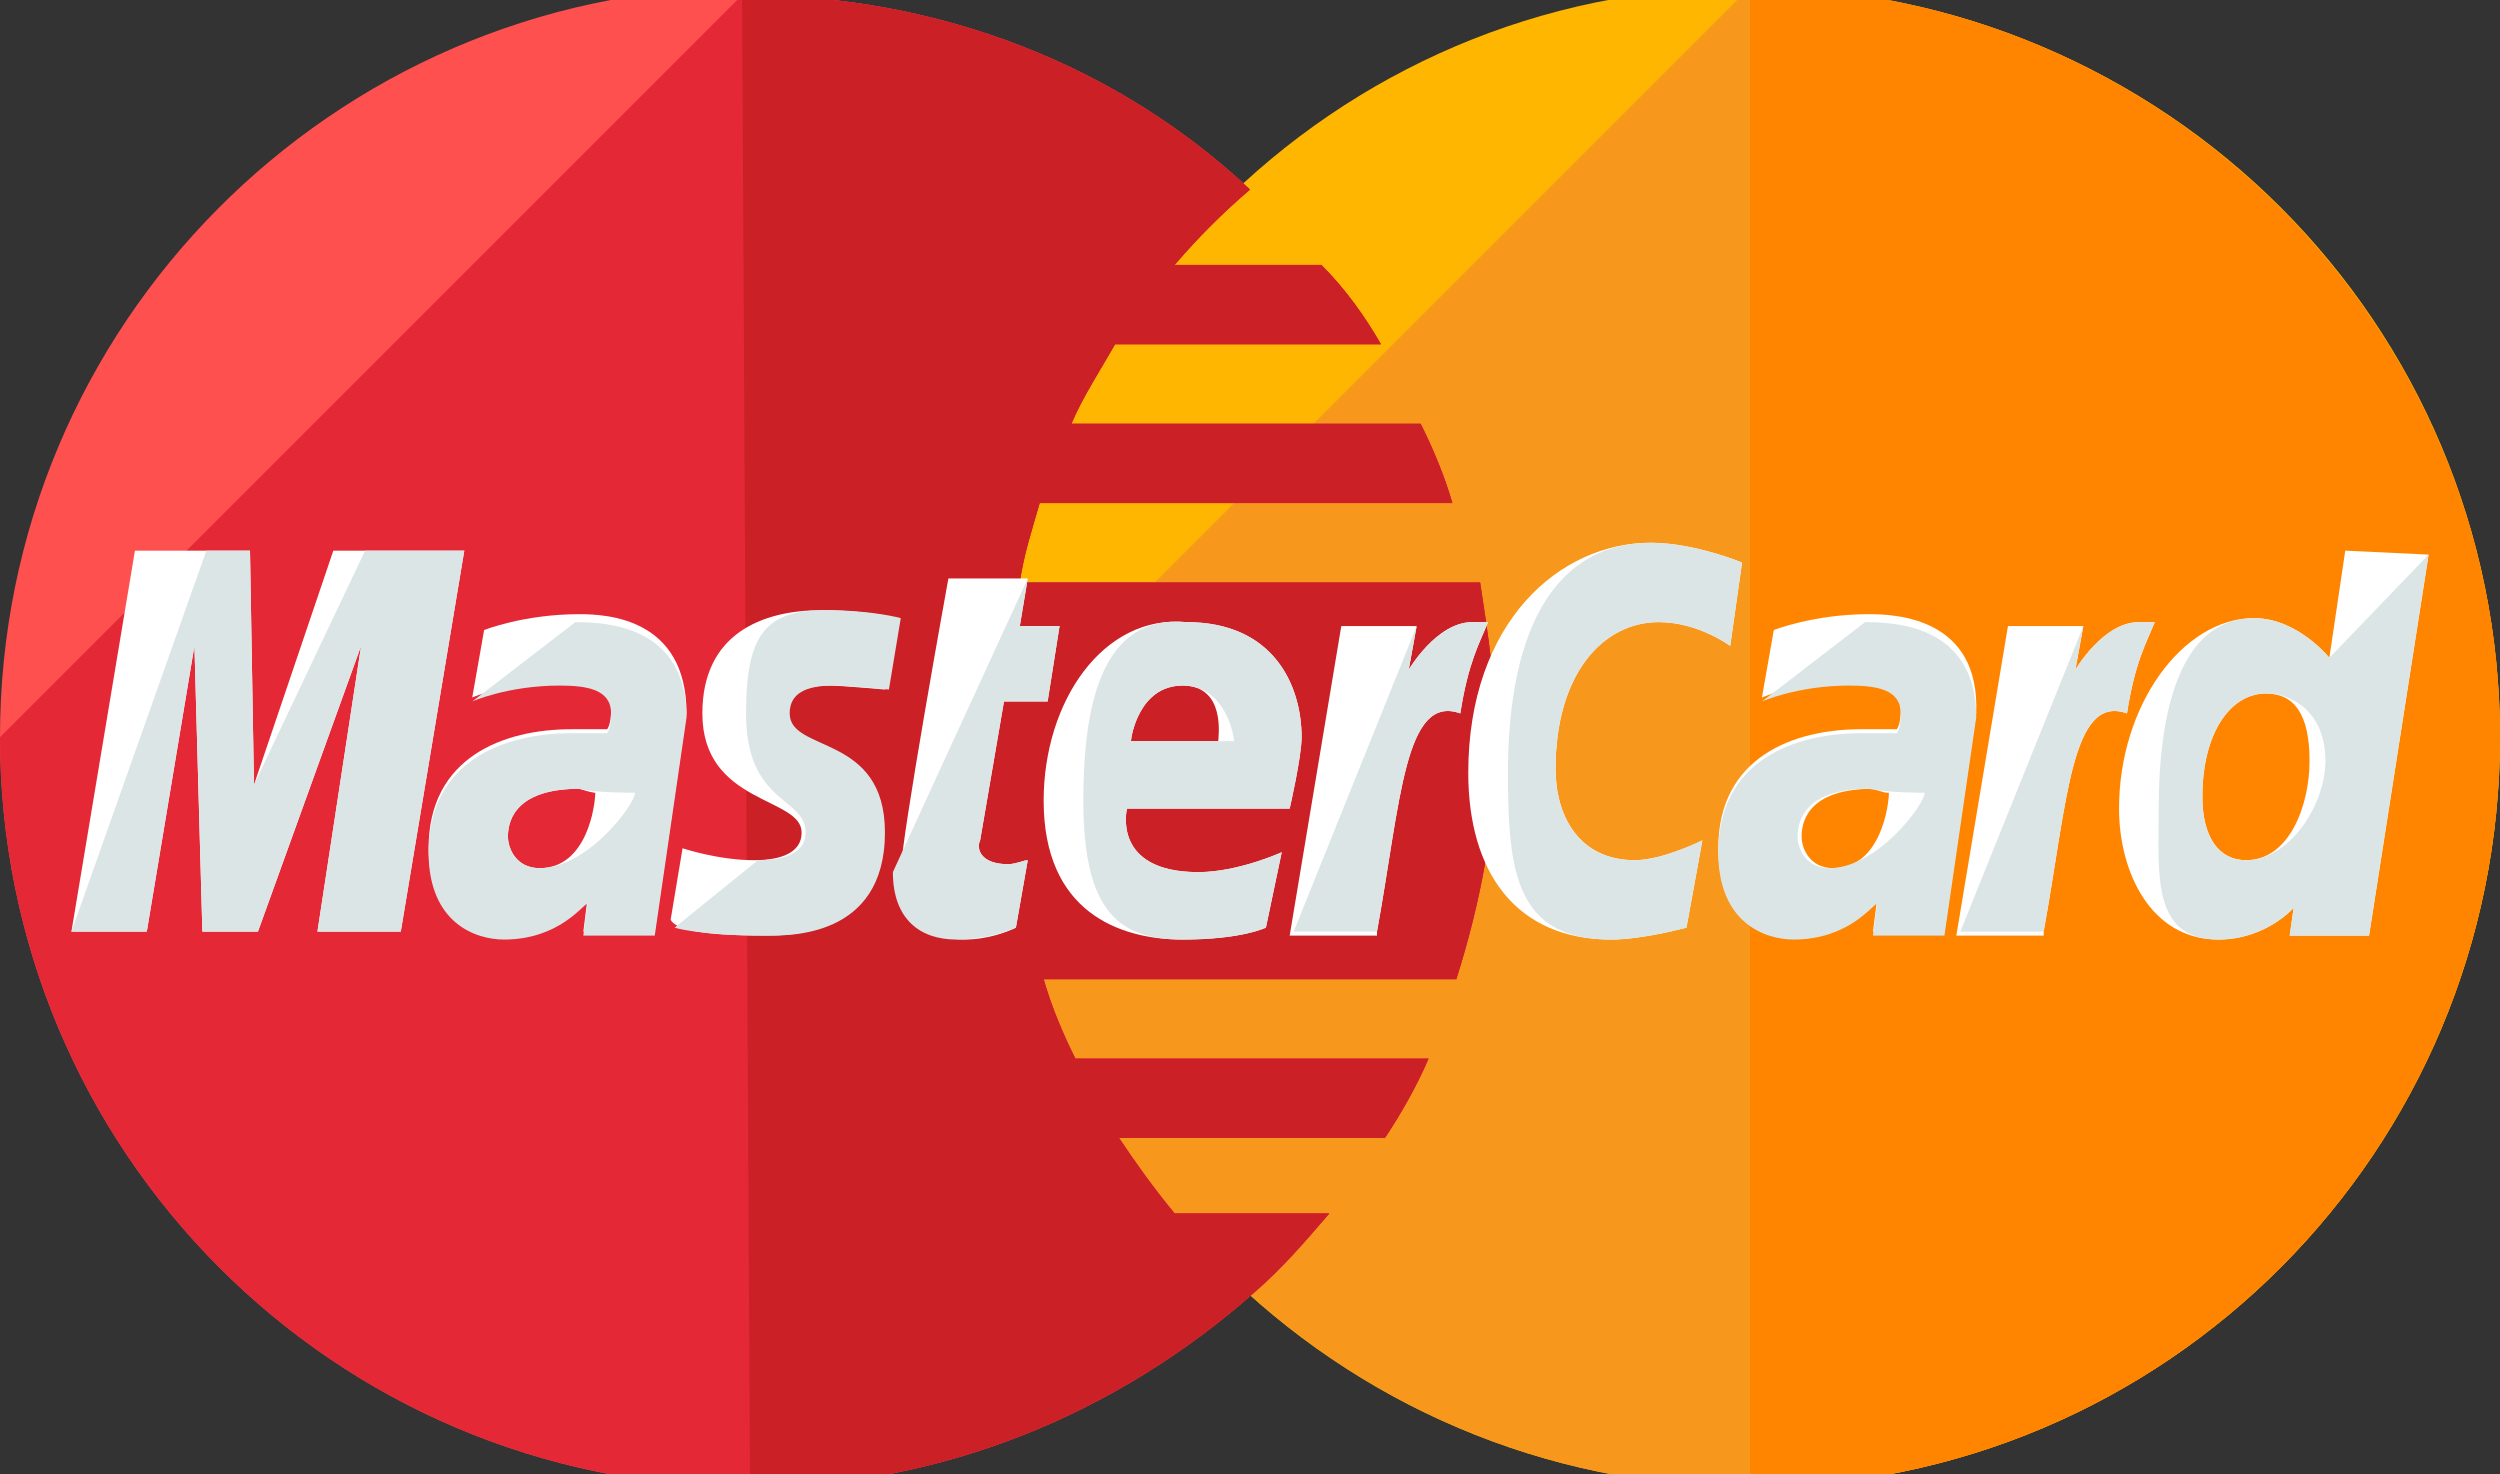
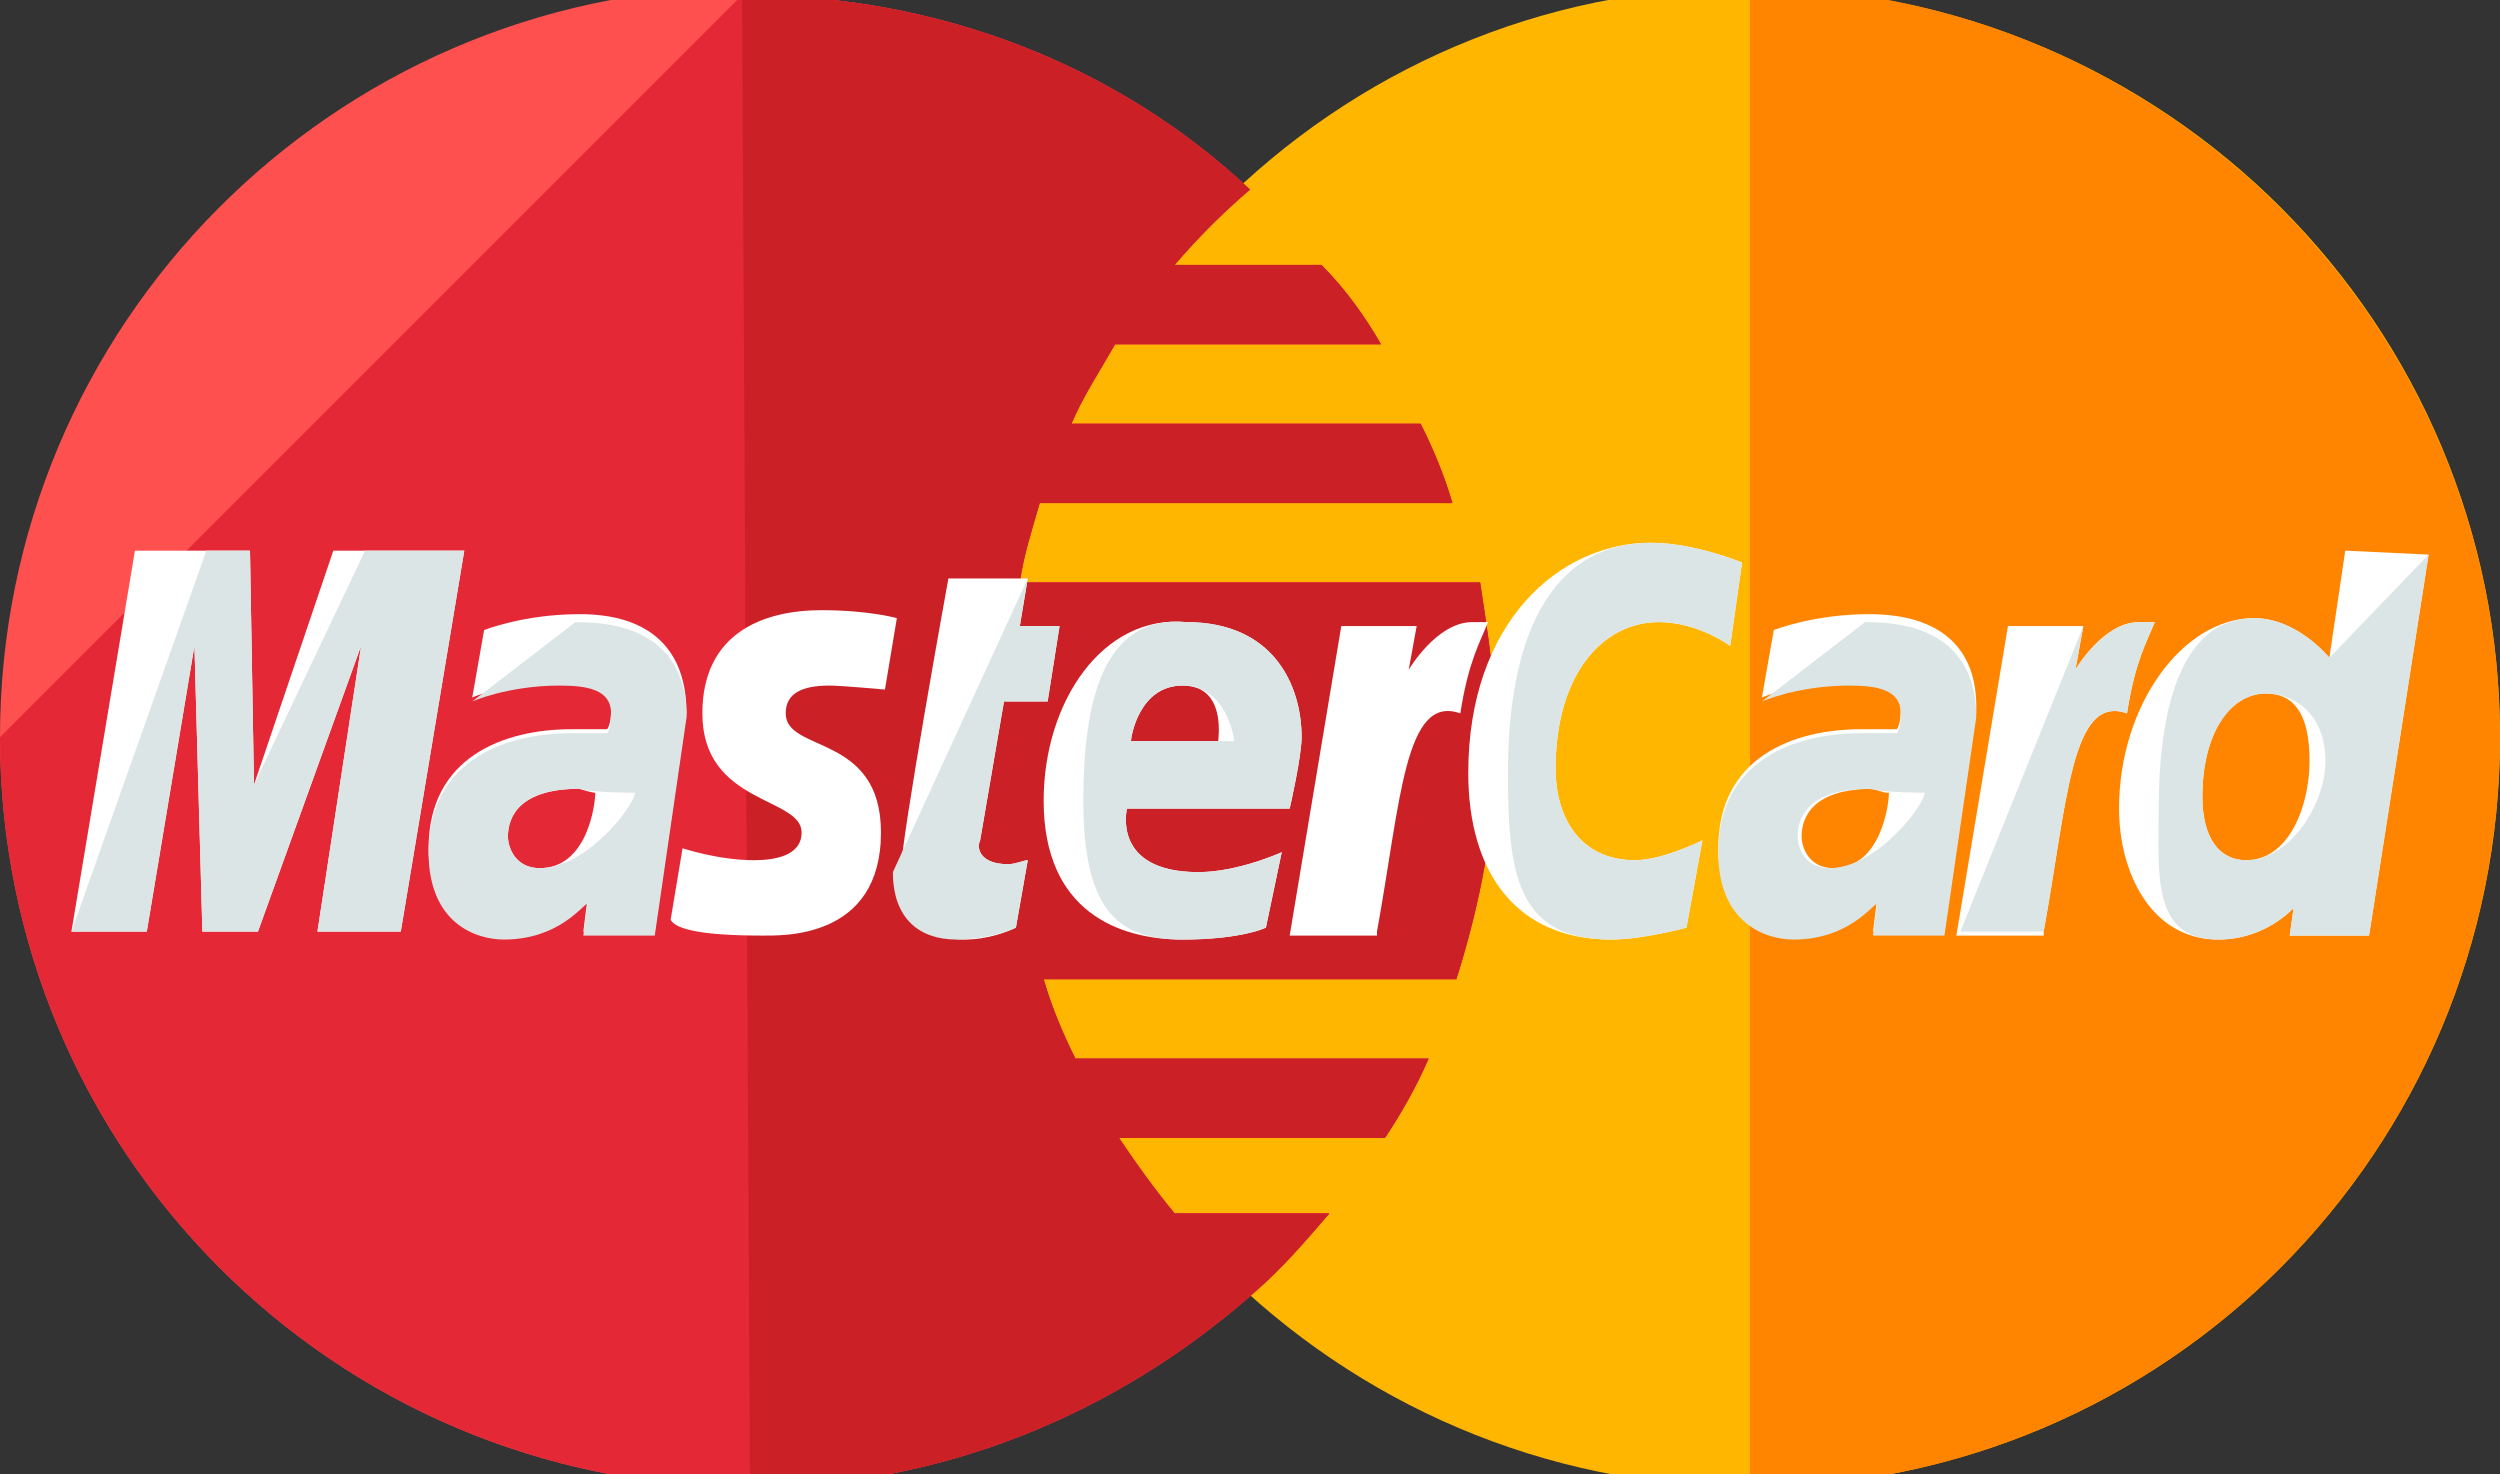
<svg xmlns="http://www.w3.org/2000/svg" width="39" height="23" viewBox="0 0 39 23" fill="none">
  <rect x="0" y="0" width="39" height="23" fill="#333333" stroke="none" />
  <g clip-path="url(#clip0)">
    <path d="M39 11.5C39 17.938 33.8 23.2 27.3 23.2C20.862 23.2 15.6 17.938 15.6 11.5C15.6 5.062 20.8 -0.2 27.238 -0.2C33.8 -0.2 39 5.062 39 11.5Z" fill="#FFB600" />
-     <path d="M27.3 -0.2C33.738 -0.2 39 5.062 39 11.5C39 17.938 33.8 23.2 27.3 23.2C20.862 23.2 15.6 17.938 15.6 11.5" fill="#F7981D" />
    <path d="M27.3 -0.2C33.738 -0.2 39 5.062 39 11.5C39 17.938 33.8 23.2 27.3 23.2" fill="#FF8500" />
    <path d="M11.576 -0.2C5.2 -0.138 0 5.062 0 11.5C0 17.938 5.2 23.2 11.7 23.2C14.733 23.2 17.457 22.024 19.562 20.167C19.995 19.795 20.367 19.362 20.738 18.929H18.324C18.014 18.557 17.705 18.124 17.457 17.752H21.605C21.852 17.381 22.1 16.948 22.286 16.514H16.776C16.59 16.143 16.405 15.71 16.281 15.276H22.719C23.09 14.1 23.338 12.862 23.338 11.562C23.338 10.695 23.214 9.89 23.09 9.086H15.909C15.971 8.652 16.095 8.281 16.219 7.848H22.657C22.533 7.414 22.348 6.981 22.162 6.61H16.714C16.9 6.176 17.148 5.805 17.395 5.371H21.543C21.295 4.938 20.986 4.505 20.614 4.133H18.324C18.695 3.7 19.067 3.329 19.5 2.957C17.457 1.038 14.671 -0.076 11.638 -0.076C11.638 -0.2 11.638 -0.2 11.576 -0.2Z" fill="#FF5050" />
    <path d="M0 11.5C0 17.938 5.2 23.2 11.7 23.2C14.733 23.2 17.457 22.024 19.562 20.167C19.995 19.795 20.367 19.362 20.738 18.929H18.324C18.014 18.557 17.705 18.124 17.457 17.752H21.605C21.852 17.381 22.1 16.948 22.286 16.514H16.776C16.59 16.143 16.405 15.71 16.281 15.276H22.719C23.09 14.1 23.338 12.862 23.338 11.562C23.338 10.695 23.214 9.89 23.09 9.086H15.909C15.971 8.652 16.095 8.281 16.219 7.848H22.657C22.533 7.414 22.348 6.981 22.162 6.61H16.714C16.9 6.176 17.148 5.805 17.395 5.371H21.543C21.295 4.938 20.986 4.505 20.614 4.133H18.324C18.695 3.7 19.067 3.329 19.5 2.957C17.457 1.038 14.671 -0.076 11.638 -0.076H11.576" fill="#E52836" />
    <path d="M11.7 23.2C14.733 23.2 17.457 22.024 19.562 20.167C19.995 19.795 20.367 19.362 20.738 18.929H18.324C18.014 18.557 17.705 18.124 17.457 17.752H21.605C21.852 17.381 22.1 16.948 22.286 16.514H16.776C16.59 16.143 16.405 15.71 16.281 15.276H22.719C23.09 14.1 23.338 12.862 23.338 11.562C23.338 10.695 23.214 9.89 23.09 9.086H15.909C15.971 8.652 16.095 8.281 16.219 7.848H22.657C22.533 7.414 22.348 6.981 22.162 6.61H16.714C16.9 6.176 17.148 5.805 17.395 5.371H21.543C21.295 4.938 20.986 4.505 20.614 4.133H18.324C18.695 3.7 19.067 3.329 19.5 2.957C17.457 1.038 14.671 -0.076 11.638 -0.076H11.576" fill="#CB2026" />
    <path d="M15.848 14.471L16.033 13.419C15.971 13.419 15.848 13.481 15.724 13.481C15.29 13.481 15.229 13.233 15.29 13.11L15.662 10.943H16.343L16.529 9.767H15.909L16.033 9.024H14.795C14.795 9.024 14.052 13.11 14.052 13.605C14.052 14.348 14.486 14.657 15.043 14.657C15.414 14.657 15.724 14.533 15.848 14.471Z" fill="white" />
    <path d="M16.281 12.491C16.281 14.224 17.457 14.657 18.448 14.657C19.376 14.657 19.748 14.471 19.748 14.471L19.995 13.295C19.995 13.295 19.314 13.605 18.695 13.605C17.333 13.605 17.581 12.614 17.581 12.614H20.119C20.119 12.614 20.305 11.809 20.305 11.5C20.305 10.695 19.872 9.705 18.509 9.705C17.209 9.581 16.281 10.943 16.281 12.491ZM18.448 10.695C19.129 10.695 19.005 11.5 19.005 11.562H17.643C17.643 11.5 17.767 10.695 18.448 10.695Z" fill="white" />
    <path d="M26.309 14.471L26.557 13.11C26.557 13.11 25.938 13.419 25.505 13.419C24.638 13.419 24.267 12.738 24.267 11.995C24.267 10.509 25.009 9.705 25.876 9.705C26.495 9.705 26.991 10.076 26.991 10.076L27.176 8.776C27.176 8.776 26.433 8.467 25.752 8.467C24.329 8.467 22.905 9.705 22.905 12.057C22.905 13.605 23.648 14.657 25.133 14.657C25.629 14.657 26.309 14.471 26.309 14.471Z" fill="white" />
    <path d="M9.038 9.581C8.171 9.581 7.552 9.829 7.552 9.829L7.367 10.881C7.367 10.881 7.924 10.633 8.729 10.633C9.162 10.633 9.533 10.695 9.533 11.067C9.533 11.314 9.471 11.376 9.471 11.376C9.471 11.376 9.1 11.376 8.914 11.376C7.862 11.376 6.686 11.809 6.686 13.233C6.686 14.348 7.429 14.595 7.862 14.595C8.729 14.595 9.1 14.038 9.162 14.038L9.1 14.533H10.214L10.71 11.129C10.71 9.643 9.471 9.581 9.038 9.581ZM9.286 12.367C9.286 12.552 9.162 13.543 8.419 13.543C8.048 13.543 7.924 13.233 7.924 13.048C7.924 12.738 8.11 12.305 9.038 12.305C9.224 12.367 9.286 12.367 9.286 12.367Z" fill="white" />
    <path d="M11.886 14.595C12.195 14.595 13.743 14.657 13.743 12.986C13.743 11.438 12.257 11.748 12.257 11.129C12.257 10.819 12.505 10.695 12.938 10.695C13.124 10.695 13.805 10.757 13.805 10.757L13.991 9.643C13.991 9.643 13.557 9.519 12.814 9.519C11.886 9.519 10.957 9.89 10.957 11.129C10.957 12.552 12.505 12.429 12.505 12.986C12.505 13.357 12.071 13.419 11.762 13.419C11.205 13.419 10.648 13.233 10.648 13.233L10.462 14.348C10.524 14.471 10.833 14.595 11.886 14.595Z" fill="white" />
    <path d="M36.586 8.59L36.338 10.262C36.338 10.262 35.843 9.643 35.162 9.643C34.048 9.643 33.057 11.005 33.057 12.614C33.057 13.605 33.552 14.657 34.605 14.657C35.348 14.657 35.781 14.162 35.781 14.162L35.719 14.595H36.957L37.886 8.652L36.586 8.59ZM36.029 11.871C36.029 12.552 35.719 13.419 35.038 13.419C34.605 13.419 34.357 13.048 34.357 12.429C34.357 11.438 34.791 10.819 35.348 10.819C35.781 10.819 36.029 11.129 36.029 11.871Z" fill="white" />
    <path d="M2.29 14.533L3.033 10.076L3.157 14.533H4.024L5.633 10.076L4.952 14.533H6.252L7.243 8.59H5.2L3.962 12.243L3.9 8.59H2.105L1.114 14.533H2.29Z" fill="white" />
    <path d="M21.481 14.533C21.852 12.491 21.914 10.819 22.781 11.129C22.905 10.324 23.09 10.014 23.214 9.705C23.214 9.705 23.152 9.705 22.967 9.705C22.41 9.705 21.976 10.448 21.976 10.448L22.1 9.767H20.924L20.119 14.595H21.481V14.533Z" fill="white" />
    <path d="M29.157 9.581C28.291 9.581 27.671 9.829 27.671 9.829L27.486 10.881C27.486 10.881 28.043 10.633 28.848 10.633C29.281 10.633 29.652 10.695 29.652 11.067C29.652 11.314 29.59 11.376 29.59 11.376C29.59 11.376 29.219 11.376 29.033 11.376C27.981 11.376 26.805 11.809 26.805 13.233C26.805 14.348 27.548 14.595 27.981 14.595C28.848 14.595 29.219 14.038 29.281 14.038L29.219 14.533H30.333L30.829 11.129C30.89 9.643 29.59 9.581 29.157 9.581ZM29.467 12.367C29.467 12.552 29.343 13.543 28.6 13.543C28.229 13.543 28.105 13.233 28.105 13.048C28.105 12.738 28.291 12.305 29.219 12.305C29.405 12.367 29.405 12.367 29.467 12.367Z" fill="white" />
    <path d="M31.881 14.533C32.252 12.491 32.314 10.819 33.181 11.129C33.305 10.324 33.49 10.014 33.614 9.705C33.614 9.705 33.552 9.705 33.367 9.705C32.809 9.705 32.376 10.448 32.376 10.448L32.5 9.767H31.324L30.519 14.595H31.881V14.533Z" fill="white" />
    <path d="M13.929 13.605C13.929 14.348 14.362 14.657 14.919 14.657C15.352 14.657 15.724 14.533 15.848 14.471L16.033 13.419C15.971 13.419 15.848 13.481 15.724 13.481C15.29 13.481 15.229 13.233 15.29 13.11L15.662 10.943H16.343L16.529 9.767H15.909L16.033 9.024" fill="#DCE5E5" />
    <path d="M16.9 12.491C16.9 14.224 17.457 14.657 18.448 14.657C19.376 14.657 19.748 14.471 19.748 14.471L19.995 13.295C19.995 13.295 19.314 13.605 18.695 13.605C17.333 13.605 17.581 12.614 17.581 12.614H20.119C20.119 12.614 20.305 11.809 20.305 11.5C20.305 10.695 19.871 9.705 18.509 9.705C17.209 9.581 16.9 10.943 16.9 12.491ZM18.448 10.695C19.129 10.695 19.252 11.5 19.252 11.562H17.643C17.643 11.5 17.767 10.695 18.448 10.695Z" fill="#DCE5E5" />
    <path d="M26.309 14.471L26.557 13.11C26.557 13.11 25.938 13.419 25.505 13.419C24.638 13.419 24.267 12.738 24.267 11.995C24.267 10.509 25.009 9.705 25.876 9.705C26.495 9.705 26.991 10.076 26.991 10.076L27.176 8.776C27.176 8.776 26.433 8.467 25.752 8.467C24.329 8.467 23.524 9.705 23.524 12.057C23.524 13.605 23.648 14.657 25.133 14.657C25.629 14.657 26.309 14.471 26.309 14.471Z" fill="#DCE5E5" />
    <path d="M7.367 10.943C7.367 10.943 7.924 10.695 8.729 10.695C9.162 10.695 9.533 10.757 9.533 11.129C9.533 11.376 9.471 11.438 9.471 11.438C9.471 11.438 9.1 11.438 8.914 11.438C7.862 11.438 6.686 11.871 6.686 13.295C6.686 14.409 7.429 14.657 7.862 14.657C8.729 14.657 9.1 14.1 9.162 14.1L9.1 14.595H10.214L10.71 11.191C10.71 9.767 9.471 9.705 8.976 9.705L7.367 10.943ZM9.905 12.367C9.905 12.552 9.162 13.543 8.419 13.543C8.048 13.543 7.924 13.233 7.924 13.048C7.924 12.738 8.11 12.305 9.038 12.305C9.224 12.367 9.905 12.367 9.905 12.367Z" fill="#DCE5E5" />
-     <path d="M10.524 14.471C10.524 14.471 10.895 14.595 11.948 14.595C12.257 14.595 13.805 14.657 13.805 12.986C13.805 11.438 12.319 11.748 12.319 11.129C12.319 10.819 12.567 10.695 13 10.695C13.186 10.695 13.867 10.757 13.867 10.757L14.052 9.643C14.052 9.643 13.619 9.519 12.876 9.519C11.948 9.519 11.638 9.89 11.638 11.129C11.638 12.552 12.567 12.429 12.567 12.986C12.567 13.357 12.133 13.419 11.824 13.419" fill="#DCE5E5" />
    <path d="M36.338 10.262C36.338 10.262 35.843 9.643 35.162 9.643C34.048 9.643 33.676 11.005 33.676 12.614C33.676 13.605 33.552 14.657 34.605 14.657C35.348 14.657 35.781 14.162 35.781 14.162L35.719 14.595H36.957L37.886 8.652L36.338 10.262ZM36.276 11.871C36.276 12.552 35.719 13.419 35.038 13.419C34.605 13.419 34.357 13.048 34.357 12.429C34.357 11.438 34.791 10.819 35.348 10.819C35.781 10.819 36.276 11.129 36.276 11.871Z" fill="#DCE5E5" />
    <path d="M2.29 14.533L3.033 10.076L3.157 14.533H4.024L5.633 10.076L4.952 14.533H6.252L7.243 8.59H5.695L3.962 12.243L3.9 8.59H3.219L1.114 14.533H2.29Z" fill="#DCE5E5" />
-     <path d="M20.181 14.533H21.481C21.852 12.491 21.914 10.819 22.781 11.129C22.905 10.324 23.09 10.014 23.214 9.705C23.214 9.705 23.152 9.705 22.967 9.705C22.41 9.705 21.976 10.448 21.976 10.448L22.1 9.767" fill="#DCE5E5" />
    <path d="M27.486 10.943C27.486 10.943 28.043 10.695 28.848 10.695C29.281 10.695 29.652 10.757 29.652 11.129C29.652 11.376 29.59 11.438 29.59 11.438C29.59 11.438 29.219 11.438 29.033 11.438C27.981 11.438 26.805 11.871 26.805 13.295C26.805 14.409 27.548 14.657 27.981 14.657C28.848 14.657 29.219 14.1 29.281 14.1L29.219 14.595H30.333L30.829 11.191C30.829 9.767 29.59 9.705 29.095 9.705L27.486 10.943ZM30.024 12.367C30.024 12.552 29.281 13.543 28.538 13.543C28.167 13.543 28.043 13.233 28.043 13.048C28.043 12.738 28.229 12.305 29.157 12.305C29.405 12.367 30.024 12.367 30.024 12.367Z" fill="#DCE5E5" />
    <path d="M30.581 14.533H31.881C32.252 12.491 32.314 10.819 33.181 11.129C33.305 10.324 33.49 10.014 33.614 9.705C33.614 9.705 33.552 9.705 33.367 9.705C32.809 9.705 32.376 10.448 32.376 10.448L32.5 9.767" fill="#DCE5E5" />
  </g>
  <defs>
    <clipPath id="clip0">
      <rect width="39" height="23" fill="white" />
    </clipPath>
  </defs>
</svg>